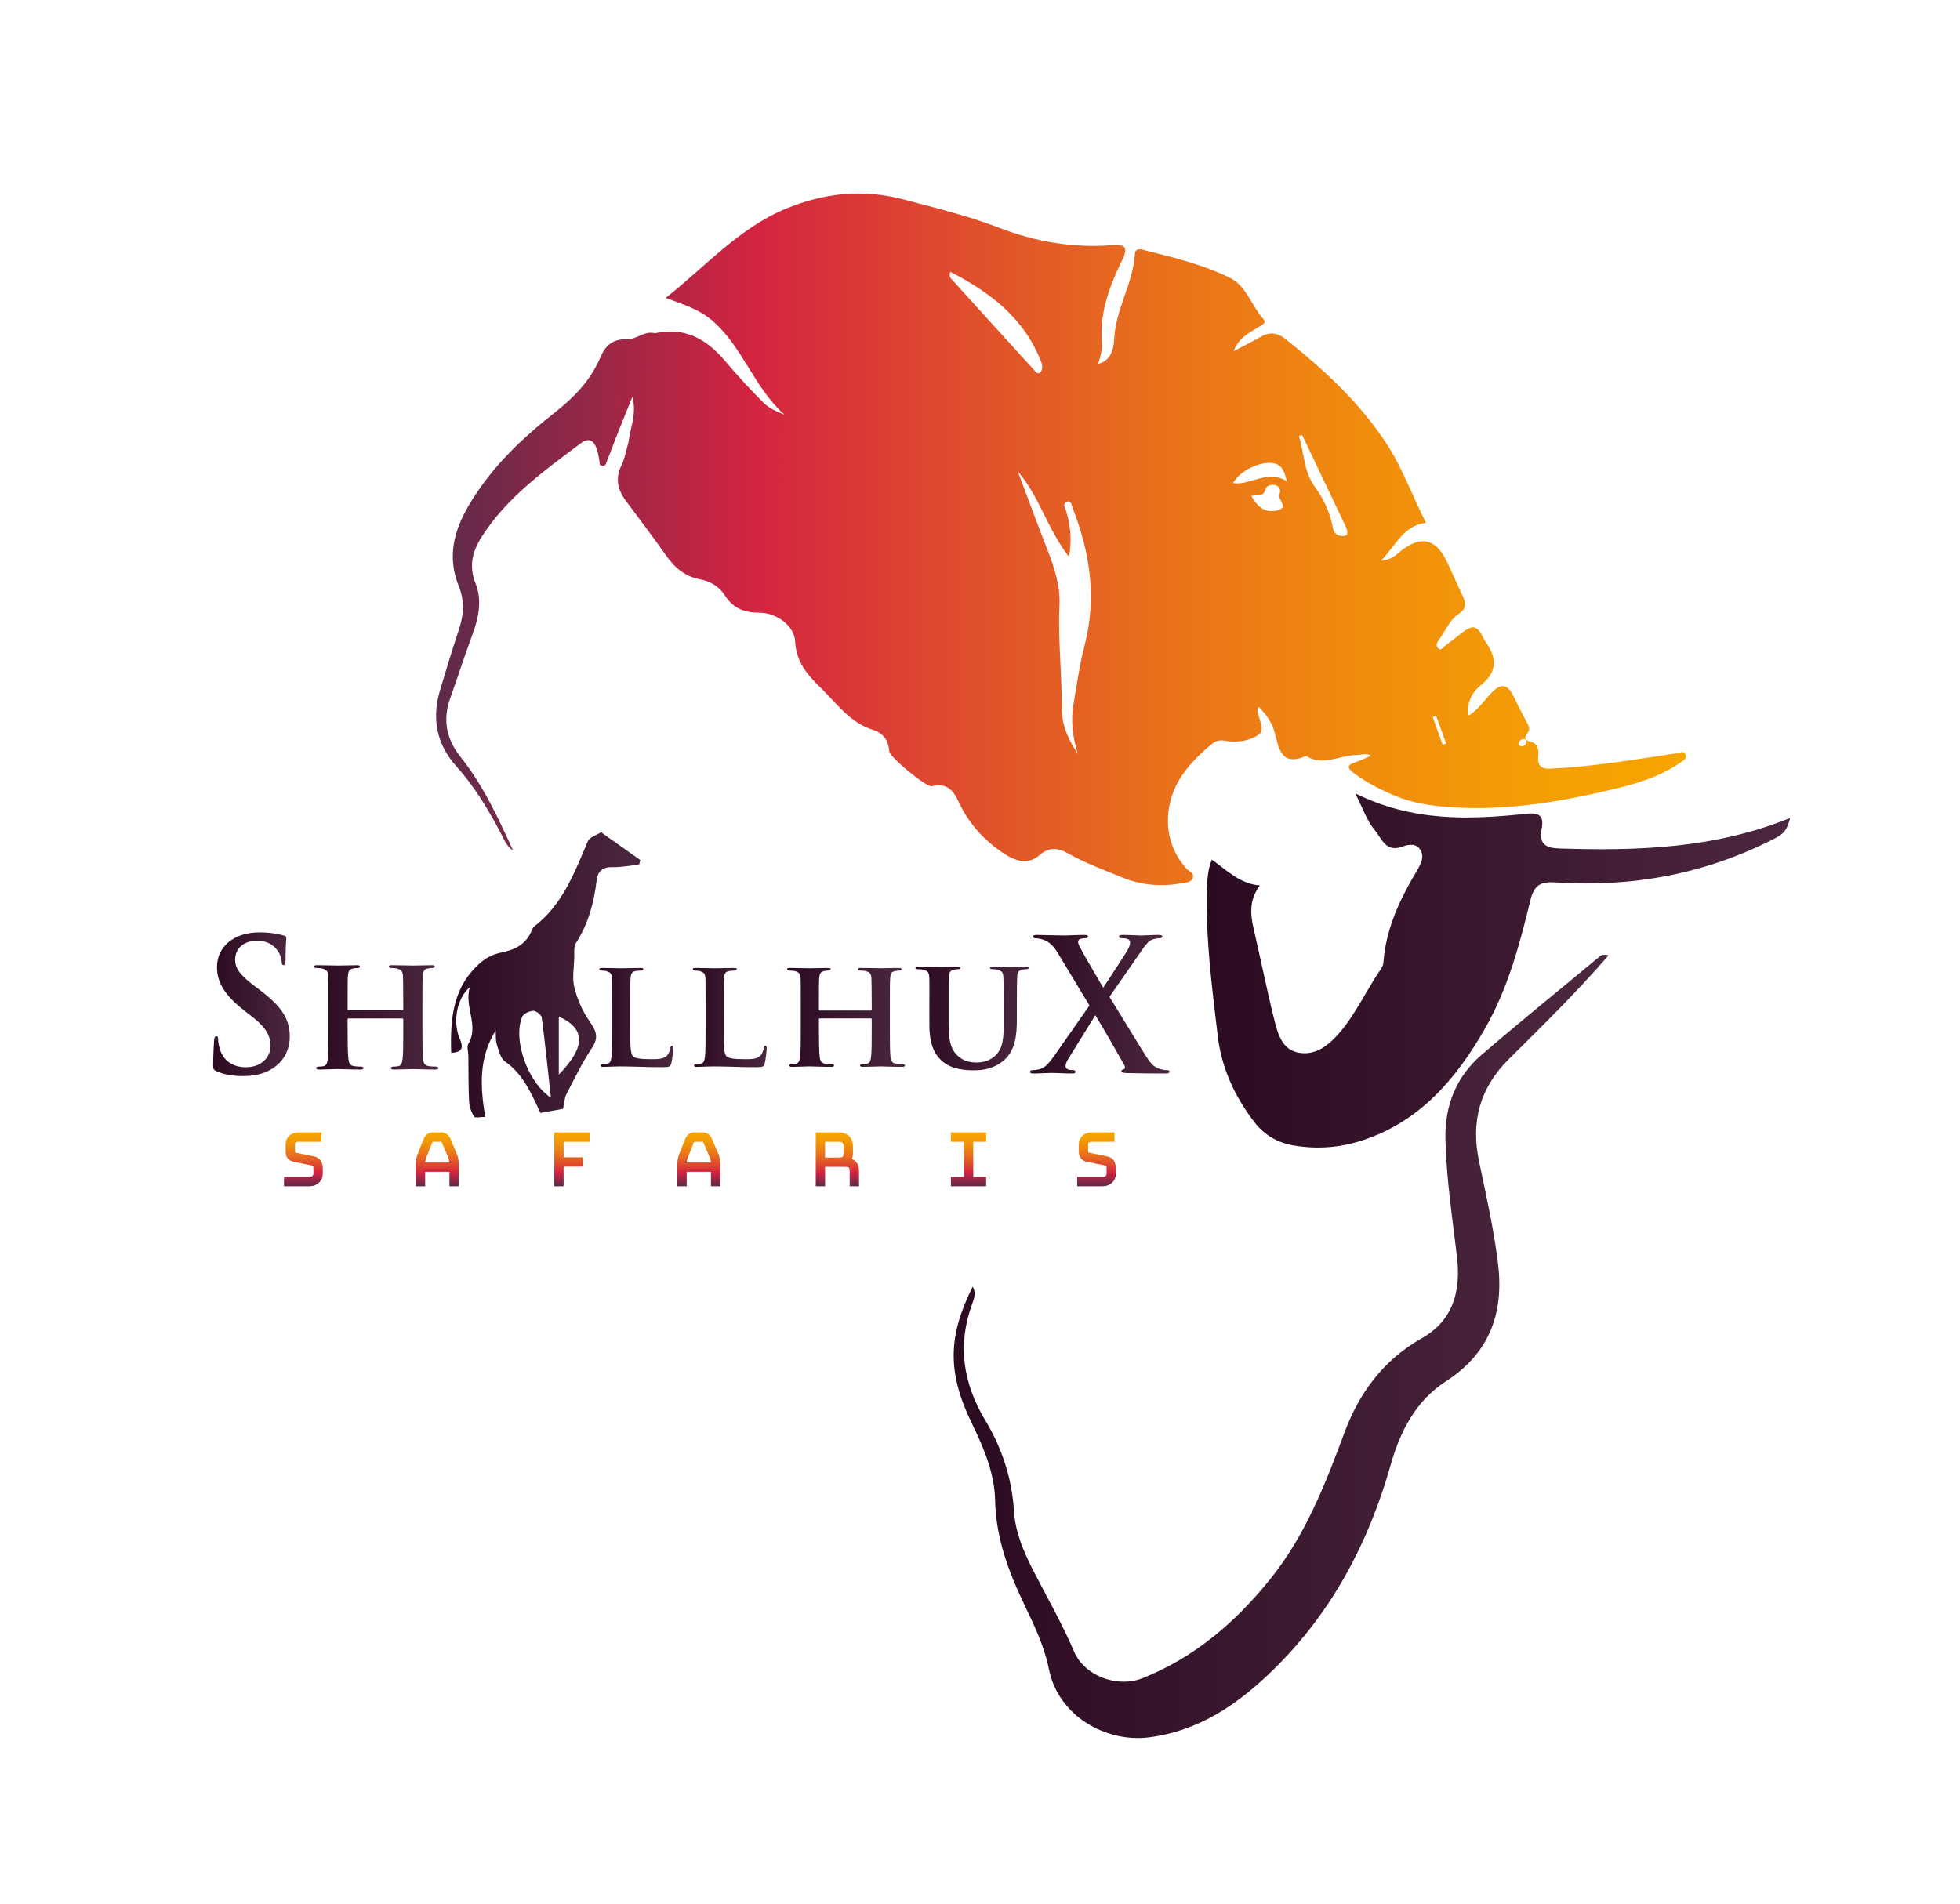
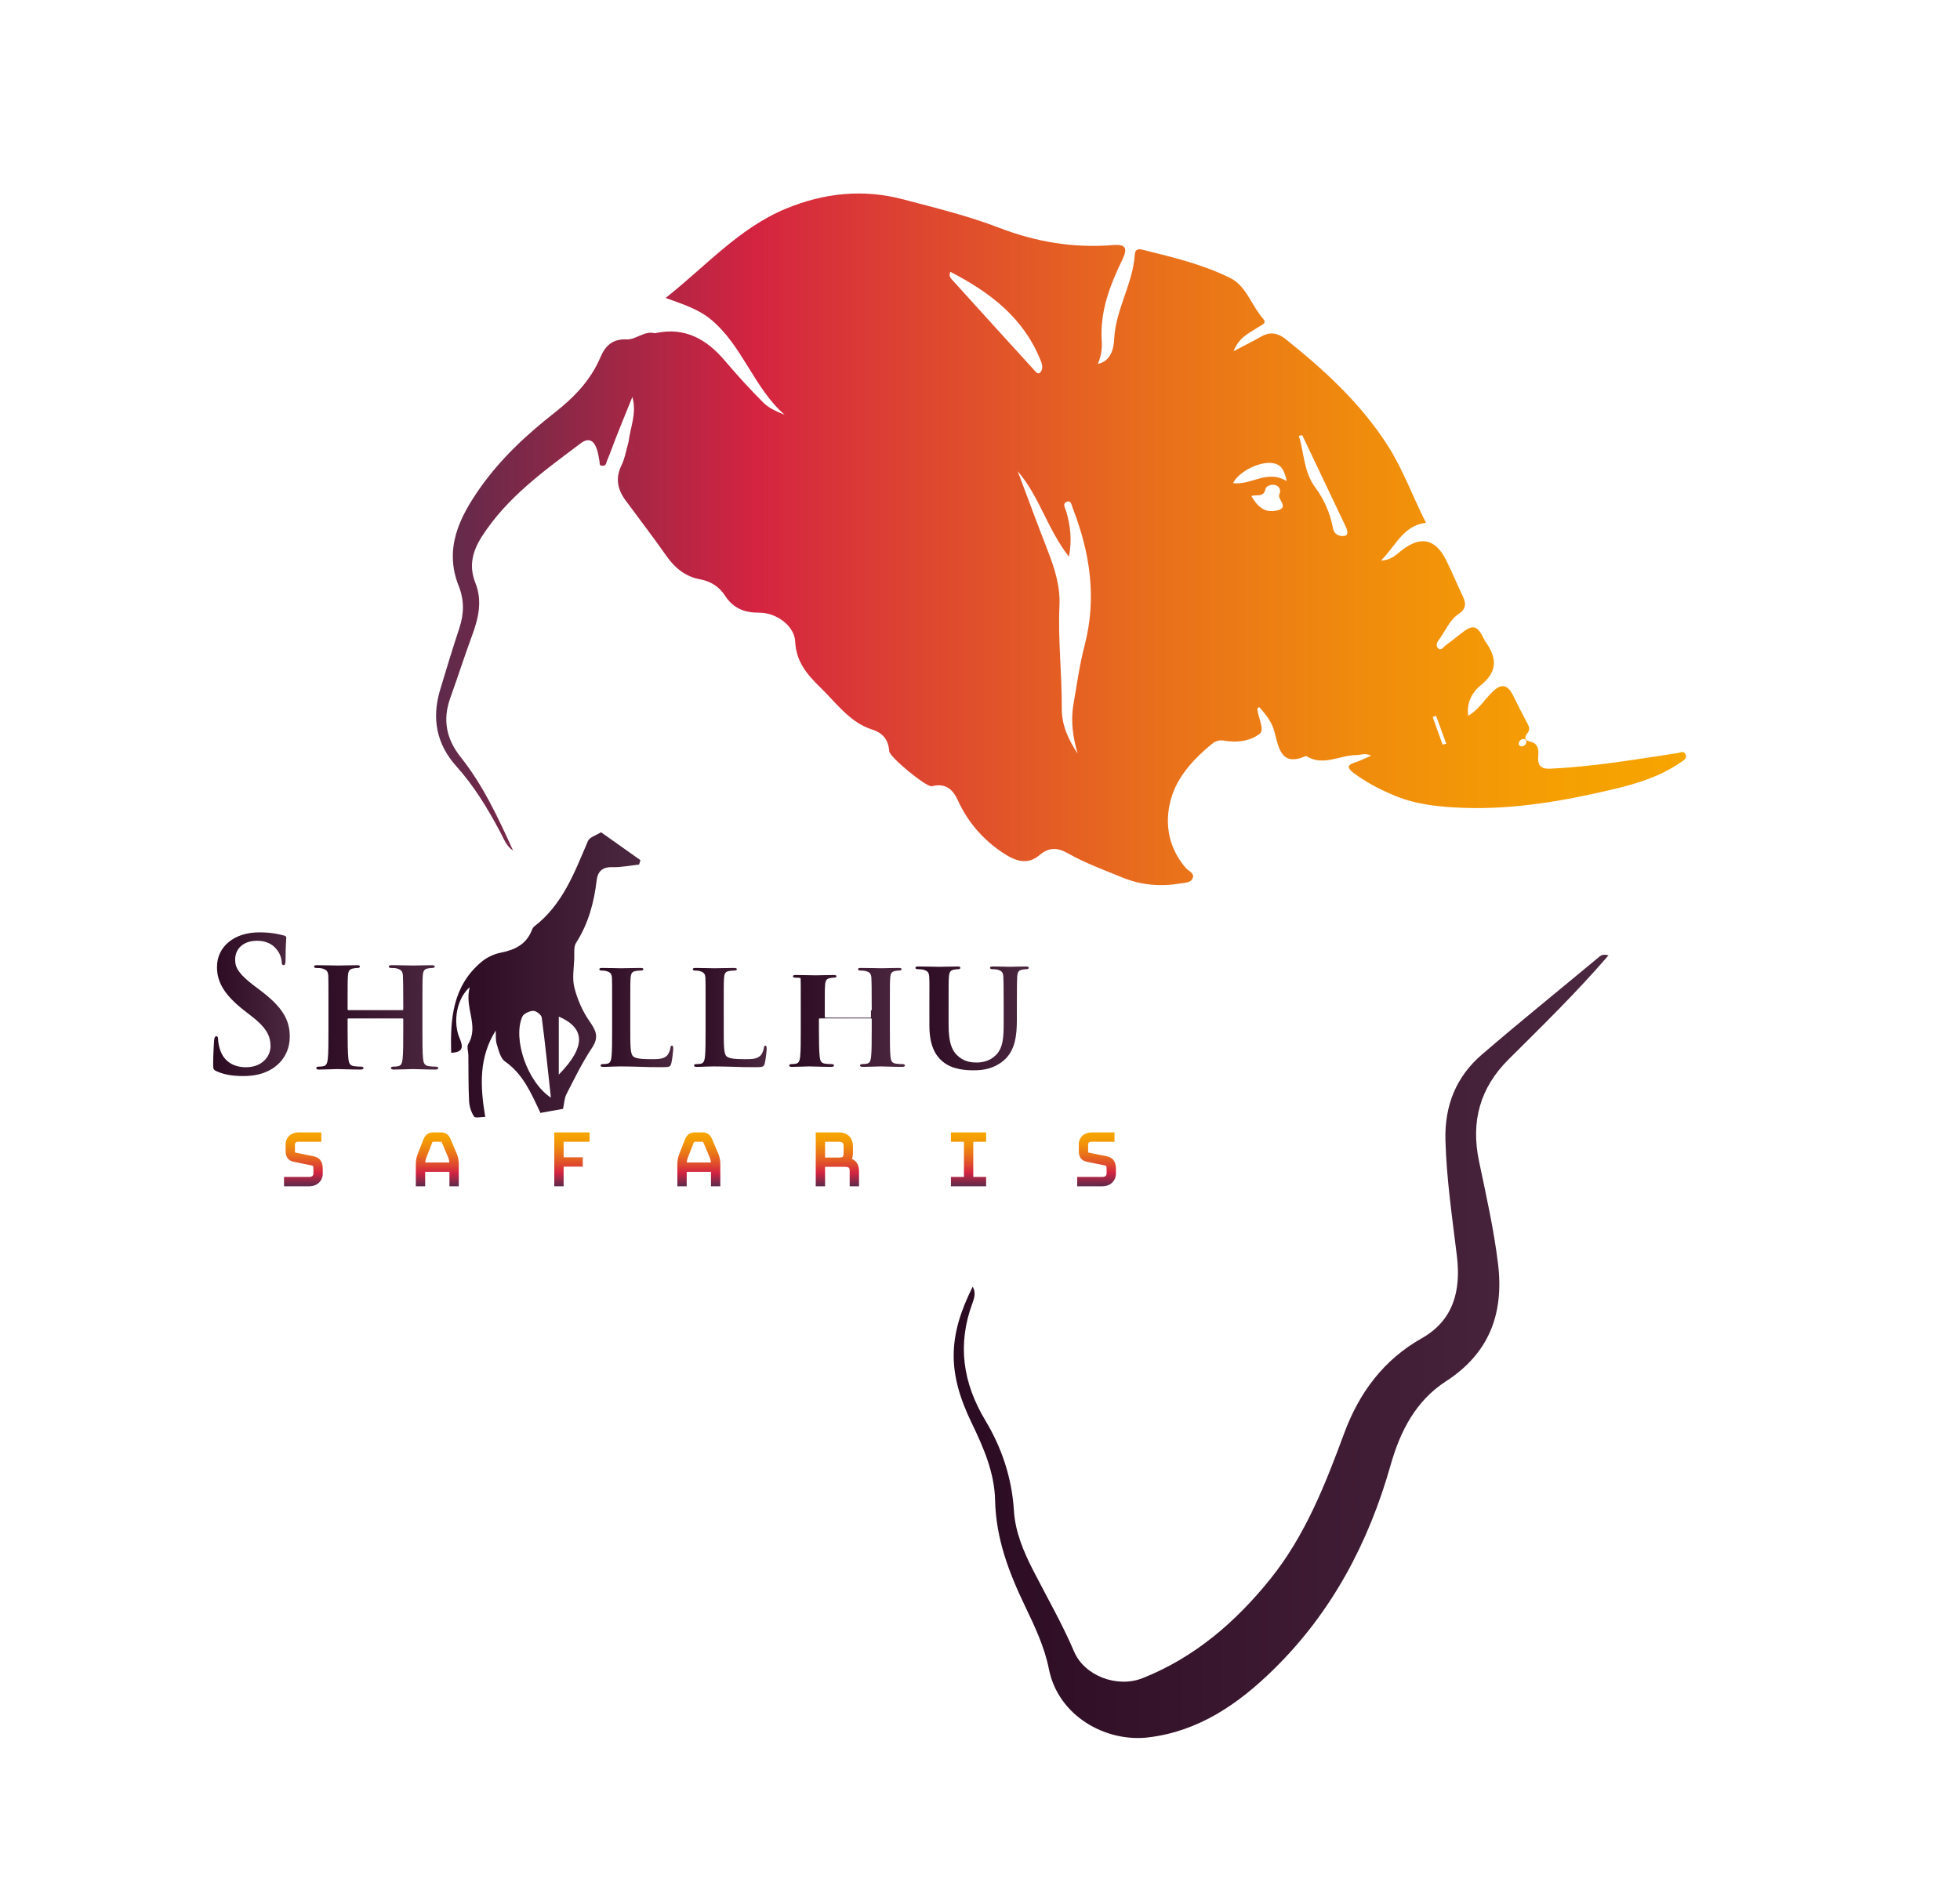
<svg xmlns="http://www.w3.org/2000/svg" version="1.1" id="Layer_1" x="0px" y="0px" width="514.673px" height="500px" viewBox="0 0 514.673 500" enable-background="new 0 0 514.673 500" xml:space="preserve">
  <g>
    <linearGradient id="SVGID_1_" gradientUnits="userSpaceOnUse" x1="118.43" y1="256.026" x2="168.17" y2="256.026">
      <stop offset="0" style="stop-color:#2B0B22" />
      <stop offset="1" style="stop-color:#4C2740" />
    </linearGradient>
    <path fill-rule="evenodd" clip-rule="evenodd" fill="url(#SVGID_1_)" d="M130.166,270.648c-4.439,7.094-4.115,14.578-2.748,22.68   c-1.054,0-2.625,0.381-2.927-0.076c-0.762-1.156-1.246-2.674-1.316-4.072c-0.201-3.998-0.137-8.01-0.187-12.014   c-0.012-1.006-0.458-2.246-0.023-2.98c2.905-4.881-1.11-9.514,0.392-14.922c-3.468,3.023-4.504,9.168-2.648,13.465   c1.02,2.359,0.814,3.639-2.227,3.773c-0.293-8.998,0.431-17.59,7.942-23.878c1.396-1.17,3.271-2.064,5.057-2.416   c3.736-0.733,6.719-2.194,8.184-5.927c0.136-0.347,0.326-0.737,0.608-0.952c7.5-5.744,10.595-14.214,14.123-22.461   c0.432-1.012,2.15-1.474,3.428-2.292c3.289,2.33,6.816,4.829,10.346,7.329c-0.115,0.382-0.231,0.767-0.347,1.151   c-2.345,0.252-4.697,0.755-7.032,0.687c-2.595-0.076-3.844,1.153-4.111,3.426c-0.688,5.865-2.178,11.402-5.408,16.455   c-0.662,1.035-0.433,2.688-0.479,4.059c-0.085,2.575-0.579,5.284,0.036,7.7c0.781,3.068,2.113,6.166,3.918,8.756   c1.704,2.449,2.634,4.174,0.721,7.043c-2.565,3.842-4.596,8.051-6.722,12.172c-0.539,1.045-0.566,2.354-0.899,3.863   c-1.949,0.354-4.006,0.727-5.933,1.076c-2.472-5.275-4.578-10.217-9.311-13.52c-1.202-0.838-1.654-2.926-2.16-4.529   C130.094,273.125,130.241,271.852,130.166,270.648z M144.662,288.283c-0.813-7.393-1.503-14.232-2.406-21.045   c-0.095-0.709-1.471-1.771-2.223-1.75c-1.007,0.031-2.539,0.725-2.893,1.543C134.605,272.889,138.475,284.227,144.662,288.283z    M146.731,282.223c7.297-7.418,6.873-12.25,0-15.234C146.731,272.111,146.731,277.168,146.731,282.223z" />
    <g>
      <linearGradient id="SVGID_2_" gradientUnits="userSpaceOnUse" x1="55.969" y1="263.736" x2="76.09" y2="263.736">
        <stop offset="0" style="stop-color:#2B0B22" />
        <stop offset="1" style="stop-color:#4C2740" />
      </linearGradient>
      <path fill="url(#SVGID_2_)" d="M56.884,281.354c-0.77-0.336-0.914-0.578-0.914-1.637c0-2.648,0.192-5.537,0.24-6.307    c0.048-0.721,0.193-1.252,0.578-1.252c0.434,0,0.481,0.434,0.481,0.82c0,0.625,0.192,1.635,0.433,2.455    c1.059,3.563,3.899,4.861,6.884,4.861c4.332,0,6.45-2.938,6.45-5.488c0-2.357-0.722-4.574-4.717-7.703l-2.215-1.73    c-5.295-4.141-7.124-7.51-7.124-11.408c0-5.296,4.429-9.098,11.12-9.098c3.129,0,5.15,0.482,6.402,0.818    c0.433,0.097,0.674,0.241,0.674,0.577c0,0.627-0.192,2.021-0.192,5.777c0,1.06-0.145,1.444-0.53,1.444    c-0.336,0-0.481-0.289-0.481-0.868c0-0.432-0.241-1.925-1.252-3.176c-0.722-0.914-2.117-2.359-5.247-2.359    c-3.562,0-5.728,2.07-5.728,4.959c0,2.214,1.107,3.899,5.103,6.931l1.348,1.01c5.825,4.381,7.895,7.703,7.895,12.275    c0,2.793-1.06,6.113-4.525,8.377c-2.406,1.539-5.103,1.973-7.653,1.973C61.12,282.605,58.953,282.27,56.884,281.354z" />
      <linearGradient id="SVGID_3_" gradientUnits="userSpaceOnUse" x1="82.455" y1="267.199" x2="115.101" y2="267.199">
        <stop offset="0" style="stop-color:#2B0B22" />
        <stop offset="1" style="stop-color:#4C2740" />
      </linearGradient>
      <path fill="url(#SVGID_3_)" d="M105.682,265.301c0.086,0,0.213-0.041,0.213-0.254v-0.766c0-5.5-0.042-6.82-0.085-7.971    c-0.085-1.236-0.426-1.619-1.619-1.961c-0.298-0.086-0.938-0.127-1.449-0.127c-0.426,0-0.639-0.129-0.639-0.385    s0.255-0.342,0.81-0.342c2.003,0,4.645,0.086,5.625,0.086c0.895,0,3.367-0.086,4.816-0.086c0.553,0,0.81,0.086,0.81,0.342    s-0.256,0.385-0.682,0.385c-0.298,0-0.639,0.041-1.108,0.127c-0.98,0.17-1.278,0.682-1.364,1.961    c-0.084,1.15-0.084,2.172-0.084,7.672v6.391c0,3.326,0,6.182,0.17,7.76c0.127,1.021,0.34,1.703,1.491,1.875    c0.511,0.084,1.321,0.127,1.918,0.127c0.383,0,0.596,0.211,0.596,0.383c0,0.256-0.298,0.385-0.768,0.385    c-2.429,0-4.901-0.129-5.924-0.129c-0.853,0-3.494,0.129-4.944,0.129c-0.512,0-0.809-0.129-0.809-0.385    c0-0.172,0.17-0.383,0.596-0.383c0.597,0,1.023-0.043,1.364-0.127c0.768-0.172,0.981-0.854,1.109-1.92    c0.17-1.533,0.17-4.305,0.17-7.629v-2.768c0-0.131-0.127-0.215-0.213-0.215H91.533c-0.128,0-0.256,0.043-0.256,0.215v2.768    c0,3.324,0.042,6.096,0.213,7.674c0.128,1.021,0.341,1.703,1.449,1.875c0.512,0.084,1.364,0.127,1.918,0.127    c0.426,0,0.597,0.211,0.597,0.383c0,0.256-0.299,0.385-0.768,0.385c-2.429,0-5.028-0.129-6.094-0.129    c-0.853,0-3.324,0.129-4.816,0.129c-0.469,0-0.725-0.129-0.725-0.385c0-0.172,0.128-0.383,0.597-0.383    c0.554,0,0.98-0.043,1.321-0.127c0.767-0.172,0.98-0.854,1.108-1.92c0.171-1.533,0.171-4.389,0.171-7.715v-6.391    c0-5.5,0-6.521-0.043-7.672c-0.085-1.236-0.426-1.619-1.62-1.961c-0.298-0.086-0.937-0.127-1.492-0.127    c-0.383,0-0.639-0.129-0.639-0.385s0.298-0.342,0.81-0.342c2.003,0,4.475,0.086,5.498,0.086c0.896,0,3.495-0.086,4.987-0.086    c0.511,0,0.767,0.086,0.767,0.342s-0.213,0.385-0.682,0.385c-0.299,0-0.639,0.041-1.065,0.127    c-1.023,0.17-1.321,0.682-1.406,1.961c-0.085,1.15-0.085,2.471-0.085,7.971v0.766c0,0.213,0.128,0.254,0.256,0.254H105.682z" />
      <linearGradient id="SVGID_4_" gradientUnits="userSpaceOnUse" x1="157.382" y1="267.246" x2="176.781" y2="267.246">
        <stop offset="0" style="stop-color:#2B0B22" />
        <stop offset="1" style="stop-color:#4C2740" />
      </linearGradient>
      <path fill="url(#SVGID_4_)" d="M165.506,270.217c0,4.406,0,6.59,0.768,7.236c0.606,0.525,1.98,0.727,4.729,0.727    c1.9,0,3.273-0.039,4.163-0.969c0.445-0.445,0.808-1.416,0.889-2.063c0.041-0.324,0.121-0.525,0.405-0.525    c0.242,0,0.322,0.363,0.322,0.768s-0.242,2.951-0.525,3.961c-0.242,0.768-0.404,0.928-2.263,0.928    c-2.546,0-4.607-0.037-6.386-0.119c-1.778-0.041-3.274-0.082-4.729-0.082c-0.403,0-1.171,0.041-2.02,0.041    c-0.849,0.041-1.738,0.08-2.466,0.08c-0.445,0-0.687-0.121-0.687-0.361c0-0.164,0.122-0.365,0.566-0.365    c0.525,0,0.929-0.039,1.252-0.121c0.728-0.162,0.93-0.809,1.051-1.82c0.162-1.453,0.162-4.162,0.162-7.314v-6.063    c0-5.213,0-6.182-0.041-7.273c-0.081-1.172-0.404-1.535-1.536-1.859c-0.283-0.082-0.728-0.121-1.171-0.121    c-0.405,0-0.607-0.121-0.607-0.363s0.243-0.324,0.768-0.324c1.657,0,3.921,0.082,4.89,0.082c0.848,0,3.759-0.082,5.133-0.082    c0.525,0,0.768,0.082,0.768,0.324s-0.202,0.363-0.647,0.363c-0.403,0-0.969,0.039-1.374,0.121c-0.97,0.16-1.252,0.646-1.333,1.859    c-0.081,1.092-0.081,2.061-0.081,7.273V270.217z" />
      <linearGradient id="SVGID_5_" gradientUnits="userSpaceOnUse" x1="181.924" y1="267.246" x2="201.323" y2="267.246">
        <stop offset="0" style="stop-color:#2B0B22" />
        <stop offset="1" style="stop-color:#4C2740" />
      </linearGradient>
      <path fill="url(#SVGID_5_)" d="M190.048,270.217c0,4.406,0,6.59,0.768,7.236c0.606,0.525,1.98,0.727,4.728,0.727    c1.9,0,3.274-0.039,4.163-0.969c0.444-0.445,0.809-1.416,0.889-2.063c0.041-0.324,0.122-0.525,0.404-0.525    c0.243,0,0.323,0.363,0.323,0.768s-0.243,2.951-0.525,3.961c-0.242,0.768-0.404,0.928-2.263,0.928    c-2.546,0-4.607-0.037-6.386-0.119c-1.778-0.041-3.273-0.082-4.729-0.082c-0.404,0-1.172,0.041-2.021,0.041    c-0.849,0.041-1.738,0.08-2.465,0.08c-0.445,0-0.687-0.121-0.687-0.361c0-0.164,0.122-0.365,0.566-0.365    c0.525,0,0.93-0.039,1.252-0.121c0.728-0.162,0.929-0.809,1.051-1.82c0.162-1.453,0.162-4.162,0.162-7.314v-6.063    c0-5.213,0-6.182-0.041-7.273c-0.081-1.172-0.404-1.535-1.536-1.859c-0.284-0.082-0.729-0.121-1.172-0.121    c-0.404,0-0.607-0.121-0.607-0.363s0.244-0.324,0.768-0.324c1.657,0,3.921,0.082,4.891,0.082c0.849,0,3.758-0.082,5.132-0.082    c0.525,0,0.769,0.082,0.769,0.324s-0.202,0.363-0.647,0.363c-0.403,0-0.969,0.039-1.374,0.121c-0.97,0.16-1.252,0.646-1.334,1.859    c-0.081,1.092-0.081,2.061-0.081,7.273V270.217z" />
      <linearGradient id="SVGID_6_" gradientUnits="userSpaceOnUse" x1="206.676" y1="267.206" x2="237.633" y2="267.206">
        <stop offset="0" style="stop-color:#2B0B22" />
        <stop offset="1" style="stop-color:#4C2740" />
      </linearGradient>
-       <path fill="url(#SVGID_6_)" d="M228.702,265.408c0.082,0,0.202-0.039,0.202-0.242v-0.727c0-5.215-0.041-6.467-0.081-7.559    c-0.081-1.172-0.404-1.535-1.536-1.859c-0.283-0.082-0.889-0.121-1.374-0.121c-0.403,0-0.606-0.121-0.606-0.363    s0.243-0.324,0.769-0.324c1.899,0,4.405,0.082,5.334,0.082c0.849,0,3.193-0.082,4.567-0.082c0.525,0,0.768,0.082,0.768,0.324    s-0.243,0.363-0.646,0.363c-0.283,0-0.606,0.039-1.051,0.121c-0.929,0.16-1.212,0.646-1.292,1.859    c-0.082,1.092-0.082,2.061-0.082,7.273v6.063c0,3.152,0,5.861,0.162,7.357c0.122,0.969,0.323,1.615,1.414,1.777    c0.485,0.082,1.253,0.121,1.819,0.121c0.363,0,0.565,0.201,0.565,0.365c0,0.24-0.283,0.361-0.727,0.361    c-2.304,0-4.648-0.121-5.618-0.121c-0.808,0-3.314,0.121-4.688,0.121c-0.485,0-0.768-0.121-0.768-0.361    c0-0.164,0.162-0.365,0.566-0.365c0.565,0,0.97-0.039,1.293-0.121c0.728-0.162,0.93-0.809,1.051-1.82    c0.162-1.453,0.162-4.08,0.162-7.232v-2.627c0-0.121-0.121-0.201-0.202-0.201h-13.418c-0.121,0-0.243,0.039-0.243,0.201v2.627    c0,3.152,0.042,5.779,0.203,7.275c0.121,0.969,0.323,1.615,1.374,1.777c0.485,0.082,1.293,0.121,1.819,0.121    c0.404,0,0.566,0.201,0.566,0.365c0,0.24-0.283,0.361-0.728,0.361c-2.304,0-4.769-0.121-5.779-0.121    c-0.808,0-3.153,0.121-4.567,0.121c-0.445,0-0.687-0.121-0.687-0.361c0-0.164,0.121-0.365,0.565-0.365    c0.525,0,0.929-0.039,1.252-0.121c0.728-0.162,0.93-0.809,1.051-1.82c0.161-1.453,0.161-4.162,0.161-7.314v-6.063    c0-5.213,0-6.182-0.04-7.273c-0.082-1.172-0.404-1.535-1.536-1.859c-0.283-0.082-0.889-0.121-1.415-0.121    c-0.364,0-0.606-0.121-0.606-0.363s0.283-0.324,0.768-0.324c1.899,0,4.244,0.082,5.214,0.082c0.848,0,3.313-0.082,4.728-0.082    c0.485,0,0.728,0.082,0.728,0.324s-0.202,0.363-0.646,0.363c-0.283,0-0.606,0.039-1.011,0.121c-0.97,0.16-1.253,0.646-1.333,1.859    c-0.082,1.092-0.082,2.344-0.082,7.559v0.727c0,0.203,0.122,0.242,0.243,0.242H228.702z" />
+       <path fill="url(#SVGID_6_)" d="M228.702,265.408c0.082,0,0.202-0.039,0.202-0.242v-0.727c0-5.215-0.041-6.467-0.081-7.559    c-0.081-1.172-0.404-1.535-1.536-1.859c-0.283-0.082-0.889-0.121-1.374-0.121c-0.403,0-0.606-0.121-0.606-0.363    s0.243-0.324,0.769-0.324c1.899,0,4.405,0.082,5.334,0.082c0.849,0,3.193-0.082,4.567-0.082c0.525,0,0.768,0.082,0.768,0.324    s-0.243,0.363-0.646,0.363c-0.283,0-0.606,0.039-1.051,0.121c-0.929,0.16-1.212,0.646-1.292,1.859    c-0.082,1.092-0.082,2.061-0.082,7.273v6.063c0,3.152,0,5.861,0.162,7.357c0.122,0.969,0.323,1.615,1.414,1.777    c0.485,0.082,1.253,0.121,1.819,0.121c0.363,0,0.565,0.201,0.565,0.365c0,0.24-0.283,0.361-0.727,0.361    c-2.304,0-4.648-0.121-5.618-0.121c-0.808,0-3.314,0.121-4.688,0.121c-0.485,0-0.768-0.121-0.768-0.361    c0-0.164,0.162-0.365,0.566-0.365c0.565,0,0.97-0.039,1.293-0.121c0.728-0.162,0.93-0.809,1.051-1.82    c0.162-1.453,0.162-4.08,0.162-7.232v-2.627c0-0.121-0.121-0.201-0.202-0.201h-13.418c-0.121,0-0.243,0.039-0.243,0.201v2.627    c0,3.152,0.042,5.779,0.203,7.275c0.121,0.969,0.323,1.615,1.374,1.777c0.485,0.082,1.293,0.121,1.819,0.121    c0.404,0,0.566,0.201,0.566,0.365c0,0.24-0.283,0.361-0.728,0.361c-2.304,0-4.769-0.121-5.779-0.121    c-0.808,0-3.153,0.121-4.567,0.121c-0.445,0-0.687-0.121-0.687-0.361c0-0.164,0.121-0.365,0.565-0.365    c0.525,0,0.929-0.039,1.252-0.121c0.728-0.162,0.93-0.809,1.051-1.82c0.161-1.453,0.161-4.162,0.161-7.314v-6.063    c0-5.213,0-6.182-0.04-7.273c-0.283-0.082-0.889-0.121-1.415-0.121    c-0.364,0-0.606-0.121-0.606-0.363s0.283-0.324,0.768-0.324c1.899,0,4.244,0.082,5.214,0.082c0.848,0,3.313-0.082,4.728-0.082    c0.485,0,0.728,0.082,0.728,0.324s-0.202,0.363-0.646,0.363c-0.283,0-0.606,0.039-1.011,0.121c-0.97,0.16-1.253,0.646-1.333,1.859    c-0.082,1.092-0.082,2.344-0.082,7.559v0.727c0,0.203,0.122,0.242,0.243,0.242H228.702z" />
      <linearGradient id="SVGID_7_" gradientUnits="userSpaceOnUse" x1="240.377" y1="267.464" x2="270.141" y2="267.464">
        <stop offset="0" style="stop-color:#2B0B22" />
        <stop offset="1" style="stop-color:#4C2740" />
      </linearGradient>
      <path fill="url(#SVGID_7_)" d="M244.045,264.088c0-5.379,0.042-6.379-0.041-7.506c-0.084-1.25-0.417-1.582-1.584-1.916    c-0.292-0.082-0.917-0.125-1.417-0.125c-0.417,0-0.625-0.125-0.625-0.375s0.25-0.334,0.792-0.334c1.959,0,4.418,0.084,5.502,0.084    c0.917,0,3.377-0.084,4.71-0.084c0.542,0,0.792,0.084,0.792,0.334s-0.208,0.375-0.584,0.375c-0.417,0-0.625,0.043-1.084,0.125    c-0.958,0.168-1.25,0.666-1.333,1.916c-0.083,1.127-0.083,2.127-0.083,7.506v4.959c0,5.17,1,7.17,2.792,8.588    c1.626,1.293,3.377,1.418,4.627,1.418c1.584,0,3.46-0.459,4.919-1.875c2.043-1.918,2.126-5.004,2.126-8.631v-4.459    c0-5.379-0.042-6.379-0.083-7.506c-0.083-1.207-0.375-1.582-1.543-1.916c-0.292-0.082-0.917-0.125-1.334-0.125    c-0.417,0-0.625-0.125-0.625-0.375s0.25-0.334,0.75-0.334c1.876,0,4.335,0.084,4.376,0.084c0.417,0,2.876-0.084,4.294-0.084    c0.5,0,0.75,0.084,0.75,0.334s-0.208,0.375-0.625,0.375s-0.625,0.043-1.083,0.125c-1.001,0.168-1.251,0.666-1.334,1.916    c-0.042,1.127-0.083,2.127-0.083,7.506v3.793c0,3.959-0.417,8.129-3.501,10.672c-2.585,2.168-5.378,2.543-7.754,2.543    c-1.917,0-5.71-0.084-8.378-2.418c-1.876-1.625-3.335-4.254-3.335-9.379V264.088z" />
      <linearGradient id="SVGID_8_" gradientUnits="userSpaceOnUse" x1="270.481" y1="263.736" x2="307.113" y2="263.736">
        <stop offset="0" style="stop-color:#2B0B22" />
        <stop offset="1" style="stop-color:#4C2740" />
      </linearGradient>
-       <path fill="url(#SVGID_8_)" d="M291.324,261.811c1.541,2.359,9.338,15.404,10.542,16.943c0.818,1.059,1.54,1.637,2.792,2.021    c0.818,0.242,1.396,0.289,1.829,0.289c0.337,0,0.626,0.096,0.626,0.385c0,0.338-0.385,0.482-0.915,0.482h-1.444    c-1.155,0-4.958,0-8.665-0.098c-1.251-0.047-1.636-0.145-1.636-0.48c0-0.289,0.241-0.434,0.674-0.531    c0.241-0.047,0.434-0.48,0.097-1.105c-2.648-4.717-5.392-9.484-7.606-13.094l-7.124,11.506c-0.481,0.77-0.722,1.492-0.674,2.021    c0.048,0.434,0.482,0.723,0.915,0.818c0.289,0.049,0.721,0.096,1.107,0.096c0.289,0,0.578,0.145,0.578,0.434    c0,0.336-0.337,0.434-0.964,0.434h-0.866c-0.289,0-3.321-0.145-4.525-0.145c-0.914,0-3.273,0.145-4.042,0.145h-0.818    c-0.482,0-0.723-0.145-0.723-0.434s0.29-0.434,0.674-0.434c0.337,0,1.059-0.047,1.781-0.242c1.396-0.385,2.311-1.297,3.947-3.607    l9.194-13.141l-8.279-13.719c-1.155-1.926-2.311-3.081-3.996-3.61c-0.77-0.24-1.54-0.337-2.021-0.337    c-0.289,0-0.481-0.146-0.481-0.481c0-0.288,0.336-0.387,0.962-0.387c1.155,0,5.055,0.146,7.317,0.146    c0.673,0,3.369-0.146,5.15-0.146c0.674,0,0.963,0.099,0.963,0.436c0,0.336-0.289,0.433-0.722,0.433    c-0.289,0-0.915,0.048-1.299,0.192c-0.434,0.145-0.578,0.48-0.578,0.771c0,0.287,0.192,0.865,0.481,1.395    c2.069,3.85,4.236,7.362,6.114,10.638c1.396-2.119,5.824-8.81,6.546-10.157c0.385-0.674,0.529-1.443,0.529-1.828    c0-0.338-0.336-0.723-0.818-0.867c-0.481-0.144-1.155-0.144-1.54-0.144c-0.29,0-0.578-0.097-0.578-0.433    c0-0.29,0.337-0.436,1.011-0.436c1.877,0,3.899,0.146,4.813,0.146c0.963,0,2.936-0.146,4.717-0.146    c0.53,0,0.866,0.146,0.866,0.436c0,0.287-0.289,0.433-0.77,0.433c-0.481,0-1.059,0.097-1.732,0.288    c-1.107,0.289-2.07,1.637-3.515,3.756L291.324,261.811z" />
    </g>
    <g>
      <linearGradient id="SVGID_9_" gradientUnits="userSpaceOnUse" x1="79.665" y1="311.56" x2="79.665" y2="297.414">
        <stop offset="0" style="stop-color:#5D2A4B" />
        <stop offset="0.256" style="stop-color:#D42441" />
        <stop offset="0.397" style="stop-color:#DE482F" />
        <stop offset="0.581" style="stop-color:#E9701B" />
        <stop offset="0.749" style="stop-color:#F08D0C" />
        <stop offset="0.894" style="stop-color:#F59F03" />
        <stop offset="1" style="stop-color:#F7A500" />
      </linearGradient>
      <path fill="url(#SVGID_9_)" d="M84.064,304.631c-0.501-0.605-1.18-0.844-1.731-0.951l-4.65-0.947    c-0.107-0.021-0.167-0.039-0.198-0.053l-0.007-0.023c-0.013-0.055-0.027-0.156-0.027-0.309v-1.809    c0.007-0.234,0.068-0.344,0.181-0.453c0.117-0.105,0.337-0.217,0.733-0.219h6.013v-2.453h-1.115h-4.897    c-0.908,0-1.761,0.287-2.388,0.855c-0.63,0.566-0.984,1.404-0.978,2.27v1.809c-0.004,0.752,0.171,1.465,0.648,1.992    c0.479,0.527,1.077,0.705,1.55,0.799l4.649,0.949c0.302,0.068,0.335,0.123,0.335,0.125c0.005,0,0.118,0.154,0.118,0.723v1.281    c-0.006,0.313-0.095,0.477-0.242,0.621c-0.15,0.137-0.411,0.266-0.871,0.27h-6.608v2.453h6.608c0.976,0,1.886-0.313,2.546-0.924    c0.663-0.611,1.024-1.502,1.018-2.42l0-1.281C84.753,306.023,84.562,305.232,84.064,304.631z" />
      <linearGradient id="SVGID_10_" gradientUnits="userSpaceOnUse" x1="114.83" y1="311.559" x2="114.83" y2="297.413">
        <stop offset="0" style="stop-color:#5D2A4B" />
        <stop offset="0.256" style="stop-color:#D42441" />
        <stop offset="0.397" style="stop-color:#DE482F" />
        <stop offset="0.581" style="stop-color:#E9701B" />
        <stop offset="0.749" style="stop-color:#F08D0C" />
        <stop offset="0.894" style="stop-color:#F59F03" />
        <stop offset="1" style="stop-color:#F7A500" />
      </linearGradient>
      <path fill="url(#SVGID_10_)" d="M120.014,303.191l-1.531-3.615c-0.178-0.42-0.345-0.891-0.754-1.367    c-0.403-0.492-1.149-0.816-1.861-0.795h-2.162c-0.733-0.02-1.481,0.303-1.894,0.795c-0.417,0.48-0.579,0.953-0.751,1.361    l-0.005,0.012l-1.412,3.617c-0.294,0.771-0.453,1.609-0.452,2.545v5.814h2.452v-3.795h6.373v3.795h1.115h0.221h1.115v-5.814    c0.001-0.936-0.158-1.773-0.448-2.535L120.014,303.191z M111.927,304.084l1.406-3.604c0.132-0.363,0.246-0.578,0.279-0.607    c0.014-0.002,0.04-0.006,0.094-0.006h2.162l0.035,0.004c0.05,0.055,0.176,0.295,0.329,0.666l1.505,3.555    c0.134,0.367,0.226,0.758,0.261,1.223h-6.335C111.698,304.846,111.79,304.453,111.927,304.084z" />
      <linearGradient id="SVGID_11_" gradientUnits="userSpaceOnUse" x1="150.183" y1="311.559" x2="150.183" y2="297.414">
        <stop offset="0" style="stop-color:#5D2A4B" />
        <stop offset="0.256" style="stop-color:#D42441" />
        <stop offset="0.397" style="stop-color:#DE482F" />
        <stop offset="0.581" style="stop-color:#E9701B" />
        <stop offset="0.749" style="stop-color:#F08D0C" />
        <stop offset="0.894" style="stop-color:#F59F03" />
        <stop offset="1" style="stop-color:#F7A500" />
      </linearGradient>
      <polygon fill="url(#SVGID_11_)" points="145.549,311.559 146.665,311.559 146.885,311.559 148.001,311.559 148.001,306.396     153.03,306.396 153.03,303.945 148.001,303.945 148.001,299.867 154.817,299.867 154.817,297.414 145.549,297.414   " />
      <linearGradient id="SVGID_12_" gradientUnits="userSpaceOnUse" x1="183.507" y1="311.559" x2="183.507" y2="297.413">
        <stop offset="0" style="stop-color:#5D2A4B" />
        <stop offset="0.256" style="stop-color:#D42441" />
        <stop offset="0.397" style="stop-color:#DE482F" />
        <stop offset="0.581" style="stop-color:#E9701B" />
        <stop offset="0.749" style="stop-color:#F08D0C" />
        <stop offset="0.894" style="stop-color:#F59F03" />
        <stop offset="1" style="stop-color:#F7A500" />
      </linearGradient>
      <path fill="url(#SVGID_12_)" d="M188.69,303.191l-1.531-3.615c-0.178-0.42-0.344-0.891-0.754-1.367    c-0.403-0.492-1.149-0.816-1.861-0.795l-2.162,0.002c-0.732-0.021-1.481,0.301-1.893,0.793c-0.417,0.48-0.581,0.953-0.751,1.361    l-0.005,0.012l-1.412,3.617c-0.294,0.771-0.453,1.609-0.452,2.545v5.814h2.451v-3.793h6.373v3.793h1.115h0.221h1.115v-5.814    c0.001-0.936-0.157-1.773-0.447-2.535L188.69,303.191z M180.603,304.08l1.406-3.6c0.132-0.363,0.246-0.578,0.279-0.607    c0.014-0.002,0.041-0.006,0.094-0.006h2.162l0.036,0.004c0.05,0.055,0.175,0.295,0.329,0.666l1.504,3.553    c0.135,0.369,0.227,0.76,0.263,1.223h-6.336C180.375,304.844,180.468,304.453,180.603,304.08z" />
      <linearGradient id="SVGID_13_" gradientUnits="userSpaceOnUse" x1="287.944" y1="311.56" x2="287.944" y2="297.414">
        <stop offset="0" style="stop-color:#5D2A4B" />
        <stop offset="0.256" style="stop-color:#D42441" />
        <stop offset="0.397" style="stop-color:#DE482F" />
        <stop offset="0.581" style="stop-color:#E9701B" />
        <stop offset="0.749" style="stop-color:#F08D0C" />
        <stop offset="0.894" style="stop-color:#F59F03" />
        <stop offset="1" style="stop-color:#F7A500" />
      </linearGradient>
      <path fill="url(#SVGID_13_)" d="M293.03,306.936c0.001-0.912-0.189-1.703-0.688-2.305c-0.501-0.605-1.18-0.844-1.731-0.951    l-4.65-0.947c-0.107-0.021-0.167-0.039-0.198-0.053l-0.006-0.023c-0.013-0.055-0.028-0.156-0.027-0.309l0-1.809    c0.006-0.234,0.068-0.344,0.182-0.453c0.117-0.105,0.336-0.217,0.732-0.219h6.013v-2.453h-1.115h-4.897    c-0.908,0-1.762,0.287-2.388,0.855c-0.63,0.566-0.984,1.404-0.978,2.27v1.809c-0.004,0.752,0.17,1.465,0.648,1.992    c0.479,0.527,1.076,0.705,1.55,0.799l4.649,0.949c0.301,0.068,0.334,0.123,0.334,0.125c0.005,0,0.119,0.154,0.119,0.723v1.281    c-0.006,0.313-0.095,0.477-0.242,0.621c-0.15,0.137-0.411,0.266-0.87,0.27h-6.608v2.453h6.608c0.976,0,1.886-0.313,2.546-0.924    c0.663-0.611,1.024-1.502,1.018-2.42V306.936z" />
      <linearGradient id="SVGID_14_" gradientUnits="userSpaceOnUse" x1="254.323" y1="311.56" x2="254.323" y2="297.414">
        <stop offset="0" style="stop-color:#5D2A4B" />
        <stop offset="0.256" style="stop-color:#D42441" />
        <stop offset="0.397" style="stop-color:#DE482F" />
        <stop offset="0.581" style="stop-color:#E9701B" />
        <stop offset="0.749" style="stop-color:#F08D0C" />
        <stop offset="0.894" style="stop-color:#F59F03" />
        <stop offset="1" style="stop-color:#F7A500" />
      </linearGradient>
      <polygon fill="url(#SVGID_14_)" points="249.7,299.867 253.119,299.867 253.119,309.105 249.7,309.107 249.7,311.561     258.946,311.561 258.946,310.443 258.946,310.223 258.946,309.107 255.571,309.107 255.571,299.867 258.946,299.867     258.946,297.414 249.7,297.414   " />
      <linearGradient id="SVGID_15_" gradientUnits="userSpaceOnUse" x1="219.885" y1="311.559" x2="219.885" y2="297.414">
        <stop offset="0" style="stop-color:#5D2A4B" />
        <stop offset="0.256" style="stop-color:#D42441" />
        <stop offset="0.397" style="stop-color:#DE482F" />
        <stop offset="0.581" style="stop-color:#E9701B" />
        <stop offset="0.749" style="stop-color:#F08D0C" />
        <stop offset="0.894" style="stop-color:#F59F03" />
        <stop offset="1" style="stop-color:#F7A500" />
      </linearGradient>
      <path fill="url(#SVGID_15_)" d="M223.722,304.393c0.203-0.59,0.253-1.191,0.257-1.824v-1.521c0.002-0.922-0.255-1.855-0.909-2.563    c-0.652-0.711-1.642-1.076-2.721-1.07h-6.145v14.145h2.452v-1.115v-4.004h5.127c0.695,0,1.01,0.154,1.111,0.254    c0.098,0.092,0.212,0.244,0.222,0.795v4.07h2.451v-4.07c0.009-0.965-0.291-1.936-1.025-2.59    C224.296,304.68,224.016,304.521,223.722,304.393z M216.655,299.867h3.694l0,0c0.574,0.008,0.789,0.148,0.92,0.281    c0.131,0.137,0.255,0.402,0.258,0.898v1.543c0.008,0.727-0.131,1.104-0.216,1.184c-0.063,0.074-0.202,0.227-0.963,0.238h-3.694    V299.867z" />
    </g>
    <linearGradient id="SVGID_16_" gradientUnits="userSpaceOnUse" x1="316.883" y1="254.875" x2="470.065" y2="254.875">
      <stop offset="0" style="stop-color:#2B0B22" />
      <stop offset="1" style="stop-color:#4C2740" />
    </linearGradient>
-     <path fill="url(#SVGID_16_)" d="M355.866,208.362c15.087,7.5,29.979,6.93,44.89,5.365c3.571-0.375,4.682,0.565,4.067,3.941   c-0.723,3.969,0.954,5.051,4.652,5.172c20.569,0.68,40.94-0.01,60.589-8.016c-0.867,3.238-1.522,4.101-4.243,5.492   c-18.095,9.262-37.315,12.789-57.375,11.439c-3.889-0.262-5.611,0.677-6.585,4.69c-2.809,11.586-5.895,23.129-11.84,33.553   c-7.669,13.445-17.306,24.662-32.388,29.541c-5.898,1.908-11.897,2.338-17.994,1.289c-4.226-0.727-7.723-2.771-10.371-6.264   c-5.072-6.676-8.508-14.049-9.514-22.574c-1.542-13.035-3.266-26.044-2.791-39.23c0.082-2.304,0.281-4.564,1.251-6.984   c3.939,2.775,7.3,6.323,12.615,6.79c-2.791,3.673-2.553,7.436-1.642,11.352c1.824,7.818,3.388,15.7,5.325,23.487   c0.963,3.871,2.022,8.336,6.631,9.096c4.469,0.736,7.856-2.051,10.709-5.395c4.269-5.008,6.96-11.094,10.676-16.479   c0.356-0.518,0.686-1.168,0.732-1.776c0.651-8.951,4.34-16.707,8.818-24.186c1.065-1.777,2.149-3.9,0.658-5.786   c-1.265-1.598-3.282-0.949-4.975-0.389c-3.944,1.304-5.066-2.476-6.733-4.424C358.958,215.649,357.893,212.322,355.866,208.362z" />
    <linearGradient id="SVGID_17_" gradientUnits="userSpaceOnUse" x1="250.427" y1="353.603" x2="422.374" y2="353.603">
      <stop offset="0" style="stop-color:#2B0B22" />
      <stop offset="1" style="stop-color:#4C2740" />
    </linearGradient>
    <path fill="url(#SVGID_17_)" d="M422.374,250.907c-8.24,9.579-17.271,18.403-26.22,27.3c-7.526,7.477-9.972,16.309-7.788,26.748   c1.871,8.951,3.901,17.863,5.002,26.982c1.604,13.279-2.46,23.588-13.699,30.854c-7.858,5.084-11.975,13.018-14.496,21.943   c-5.803,20.531-15.514,38.748-30.626,53.607c-9.287,9.131-19.674,16.334-32.939,17.953c-11.249,1.375-23.729-5.617-26.174-17.928   c-1.153-5.799-3.687-11.158-6.226-16.445c-4.241-8.836-7.695-17.779-7.908-27.928c-0.153-7.193-3.044-13.859-6.153-20.279   c-6.359-13.143-6.314-22.646,0.275-35.793c0.843,1.451,0.469,2.883-0.042,4.264c-4.054,10.896-2.57,20.986,3.366,30.883   c4.302,7.172,6.973,15.078,7.501,23.695c0.34,5.57,2.508,10.701,5.027,15.627c3.642,7.109,7.652,14.057,10.778,21.396   c2.676,6.281,11.238,9.664,18.058,6.928c13.595-5.443,24.326-14.654,33.494-26.055c9.097-11.313,14.358-24.678,19.349-38.191   c3.974-10.764,10.386-19.336,20.402-25.004c8.272-4.678,10.314-12.438,9.21-21.58c-1.219-10.092-2.724-20.139-3.01-30.348   c-0.26-9.238,2.85-16.805,9.607-22.609c10.124-8.699,20.502-17.082,30.756-25.619C420.543,250.786,421.156,250.56,422.374,250.907z   " />
    <linearGradient id="SVGID_18_" gradientUnits="userSpaceOnUse" x1="114.508" y1="141.645" x2="442.734" y2="141.645">
      <stop offset="0" style="stop-color:#5D2A4B" />
      <stop offset="0.256" style="stop-color:#D42441" />
      <stop offset="0.397" style="stop-color:#DE482F" />
      <stop offset="0.581" style="stop-color:#E9701B" />
      <stop offset="0.749" style="stop-color:#F08D0C" />
      <stop offset="0.894" style="stop-color:#F59F03" />
      <stop offset="1" style="stop-color:#F7A500" />
    </linearGradient>
    <path fill="url(#SVGID_18_)" d="M442.622,198.185c-0.456-1.119-1.326-0.515-2.185-0.383c-11.087,1.68-22.15,3.558-33.375,4.083   c-2.512,0.117-3.371-0.959-3.135-3.361c0.158-1.612-0.092-3.222-1.828-3.65c-1.851-0.458-1.956-1.092-0.874-2.528   c0.723-0.958,0.064-1.908-0.398-2.803c-1.153-2.238-2.334-4.461-3.426-6.726c-1.502-3.114-3.187-3.434-5.568-1.051   c-2.084,2.081-3.658,4.711-6.287,6.209c-0.545-3.384,1.087-6.245,3.296-8.016c4.694-3.771,4.121-7.479,1.04-11.694   c-0.073-0.098-0.098-0.232-0.154-0.345c-1.913-3.868-2.966-4.066-6.411-1.273c-1.252,1.017-2.549,1.973-3.829,2.95   c-0.546,0.417-1.026,1.382-1.817,0.7c-0.614-0.532-0.502-1.381,0.02-2.061c1.802-2.344,2.835-5.33,5.393-7.038   c1.809-1.206,1.973-2.645,1.061-4.532c-1.531-3.172-2.85-6.452-4.433-9.594c-2.846-5.66-6.734-6.381-11.702-2.49   c-1.305,1.023-2.544,2.485-5.371,2.654c4.004-4.06,5.856-9.219,11.81-9.928c-3.525-6.911-6.049-14.086-10.147-20.449   c-7.15-11.097-16.682-19.796-26.807-27.868c-1.868-1.488-3.961-1.938-6.221-0.645c-2.179,1.245-4.43,2.352-7.359,3.892   c1.514-3.824,4.291-4.828,6.578-6.375c0.78-0.53,2.263-0.918,1.204-2.117c-3.058-3.462-4.436-8.646-8.646-10.73   c-7.22-3.577-15.078-5.46-22.867-7.387c-0.939-0.232-2.093-0.406-2.189,1.16c-0.492,7.762-5.055,14.451-5.431,22.331   c-0.113,2.406-0.84,5.736-4.276,6.458c0.772-1.88,1.162-3.897,1.022-5.868c-0.556-7.795,2.123-14.724,5.374-21.445   c1.621-3.347,0.712-4.146-2.541-3.887c-10.241,0.816-20.119-0.832-29.737-4.537c-8.222-3.168-16.776-5.242-25.259-7.483   c-10.496-2.774-20.799-1.7-30.82,2.466c-12.25,5.093-20.987,15.099-31.539,23.43c4.517,1.658,8.596,2.881,12.034,5.772   c8.192,6.887,11.178,17.885,19.21,24.912c-2.084-0.841-4.118-1.727-5.594-3.202c-3.522-3.518-6.892-7.214-10.12-11.021   c-4.813-5.675-10.484-8.82-18.008-7.26c-0.121,0.024-0.24,0.047-0.362,0.072c-2.763-0.742-4.925,1.743-7.426,1.615   c-3.582-0.179-5.56,1.625-6.831,4.63c-2.591,6.121-6.953,10.61-12.027,14.59c-7.312,5.74-14.158,12.058-19.57,19.746   c-5.402,7.679-9.565,15.927-5.659,25.759c1.51,3.799,1.42,7.323,0.188,11.074c-1.772,5.402-3.451,10.838-5.07,16.291   c-2.22,7.47-0.959,14.182,4.275,20.016c4.633,5.164,8.225,11.071,11.489,17.218c0.934,1.757,1.623,3.744,3.409,4.925   c-3.903-8.595-7.877-17.155-13.754-24.542c-3.796-4.77-4.8-9.814-2.714-15.598c1.969-5.458,3.722-11,5.738-16.439   c1.672-4.514,2.688-9.061,0.842-13.689c-1.792-4.494-0.772-8.354,1.679-12.185c6.661-10.41,16.427-17.313,25.954-24.501   c2.093-1.58,3.444-0.779,4.226,1.463c0.369,1.06,0.529,2.201,0.726,3.316c0.082,0.468-0.12,1.023,0.615,1.1   c0.545,0.058,0.97-0.061,1.138-0.655c0.229-0.813,0.627-1.57,0.912-2.35c1.852-5.071,3.946-10.048,5.959-15.057   c1.217,4.319-0.545,7.976-1.004,11.832c1.282,0.51,0.506,2.437,2.44,3.183c0,0,0,0.002,0,0.002   c-1.942-0.746-1.163-2.675-2.445-3.186c-0.594,2.044-0.922,4.23-1.843,6.11c-1.67,3.421-1.032,6.366,1.06,9.214   c3.575,4.857,7.258,9.631,10.715,14.571c2.274,3.249,5.049,5.479,8.929,6.189c2.677,0.488,4.964,1.932,6.409,4.177   c2.233,3.466,5.208,4.591,9.096,4.573c4.511-0.019,9.213,3.49,9.398,7.559c0.247,5.429,3.264,8.807,6.686,12.143   c4.176,4.076,7.674,9.113,13.489,10.973c2.896,0.926,4.294,2.67,4.517,5.703c0.116,1.567,9.522,9.261,11.058,9.196   c0.123-0.005,0.246-0.024,0.366-0.049c3.331-0.758,5.242,0.753,6.648,3.836c2.618,5.734,6.651,10.313,11.845,13.749   c3.056,2.021,6.344,3.321,9.562,0.549c2.506-2.155,4.814-1.962,7.451-0.463c4.546,2.584,9.447,4.354,14.253,6.332   c4.947,2.035,10.058,2.461,15.269,1.584c1.15-0.194,2.751-0.145,3.25-1.418c0.511-1.311-1.079-1.798-1.765-2.583   c-5.048-5.771-5.825-12.927-3.535-19.478c1.788-5.115,5.889-9.561,10.32-13.153c1.045-0.847,1.994-1.11,3.374-0.861   c3.237,0.58,6.745,0.08,9.16-1.8c1.469-1.146-0.48-4.306-0.573-6.595c-0.003-0.079,0.146-0.164,0.432-0.463   c1.763,1.889,3.365,3.93,4.021,6.424c1.183,4.474,1.826,9.346,8.319,6.426c4.447,2.856,8.806-0.203,13.213-0.224   c1.154-0.003,2.31-0.611,3.869,0.16c-1.63,0.697-2.932,1.381-4.309,1.812c-2.321,0.725-1.694,1.664-0.293,2.714   c3.392,2.545,7.159,4.483,11.003,6.056c5.652,2.316,11.747,2.898,17.774,3.117c13.511,0.49,26.746-1.849,39.832-4.982   c6.064-1.454,12.084-3.311,17.342-7.011C442.092,199.675,443.065,199.271,442.622,198.185z M161.457,107.106L161.457,107.106   c1.054,0.093,1.531-0.446,1.524-1.5c-0.037-0.235-0.086-0.544-0.187-0.767c-0.076-0.167-0.181-0.283-0.332-0.282   c0.151-0.001,0.256,0.115,0.332,0.282c0.101,0.222,0.151,0.531,0.189,0.767C162.988,106.662,162.513,107.202,161.457,107.106z    M165.375,102.673c0.207,0.006,0.432,0.005,0.674-0.004l0,0C165.807,102.678,165.582,102.679,165.375,102.673z M249.968,73.426   c-0.366-0.406-0.872-0.907-0.426-2.038c10.418,5.376,19.382,12.098,23.875,23.685c0.374,0.966,0.433,2.059-0.305,2.79   c-0.548,0.54-1.117-0.188-1.516-0.624C264.373,89.314,257.158,81.382,249.968,73.426z M284.814,169.466   c-1.334,5.133-2.063,10.439-2.96,15.683c-0.741,4.328-0.098,8.566,1.124,12.764c-2.4-3.598-4.197-7.406-4.167-11.879   c0.06-9.015-1.029-17.998-0.607-27.029c0.239-5.114-1.332-9.906-3.167-14.617c-2.67-6.848-5.206-13.752-7.8-20.633   c5.629,6.482,7.75,15.133,13.451,22.454c0.902-4.625,0.317-8.295-0.711-11.914c-0.27-0.945-1.099-2.028,0.175-2.53   c1.12-0.439,1.24,0.929,1.536,1.686C286.233,145.131,288.048,157.017,284.814,169.466z M335.137,134.108   c-3.209,0.638-4.958-1.14-6.563-3.842c1.508-0.446,3.249,0.403,3.721-1.821c0.167-0.792,1.457-1.333,2.525-1.057   c1.212,0.315,1.607,1.417,1.143,2.358C335.262,131.165,338.868,133.367,335.137,134.108z M323.795,126.879   c1.479-3.043,7.05-5.816,10.466-5.24c1.953,0.329,2.943,1.481,3.62,4.722C332.696,123.196,328.424,127.566,323.795,126.879z    M353.241,140.704c-1.418,0.277-2.891-0.182-3.246-2.105c-0.718-3.882-2.366-7.529-4.594-10.534   c-3.119-4.204-2.916-9.078-4.339-13.597c0.297-0.06,0.595-0.118,0.891-0.176c3.82,8.041,7.636,16.084,11.471,24.114   C353.845,139.282,354.052,140.546,353.241,140.704z M378.814,195.568c-0.867-2.416-1.735-4.831-2.602-7.247   c0.291-0.116,0.582-0.231,0.871-0.346c0.893,2.446,1.791,4.895,2.687,7.341C379.451,195.401,379.134,195.484,378.814,195.568z    M400.782,195.016c-0.148,0.715-0.665,0.91-1.273,1.035c-0.418-0.156-0.832-0.295-0.67-0.937c0.171-0.685,0.643-1.027,1.254-1.02   C400.551,194.1,400.913,194.4,400.782,195.016z" />
  </g>
</svg>